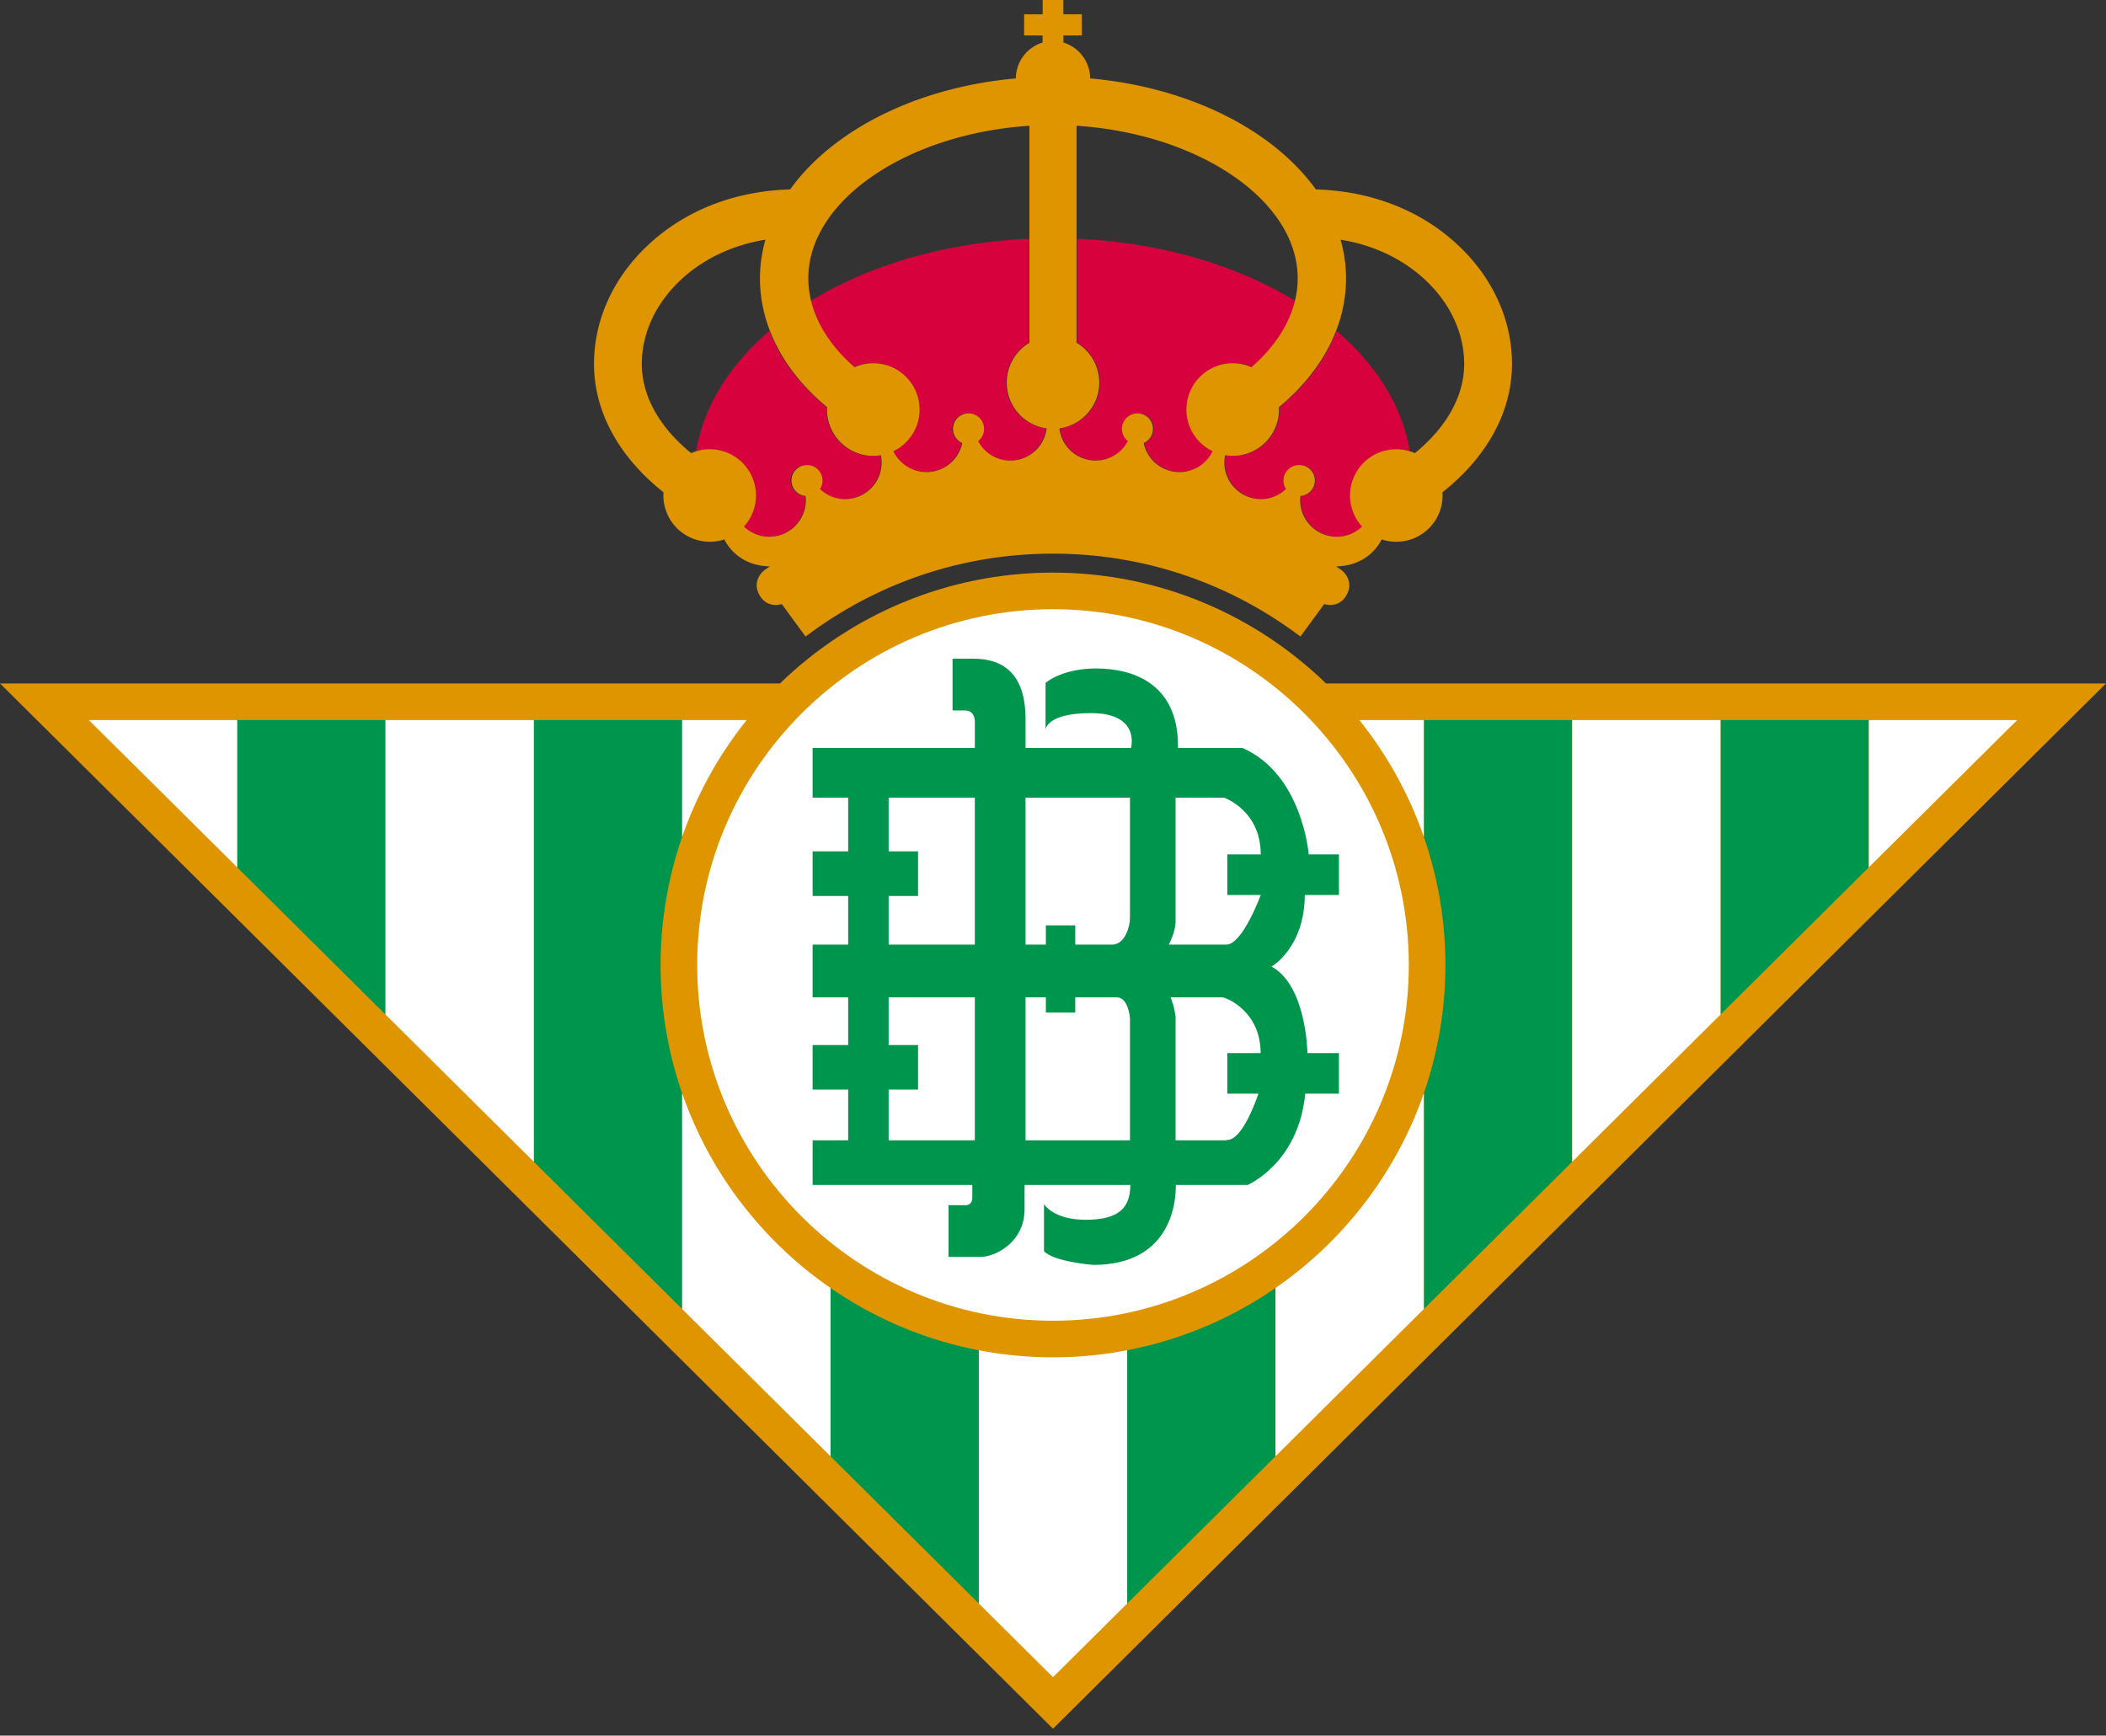
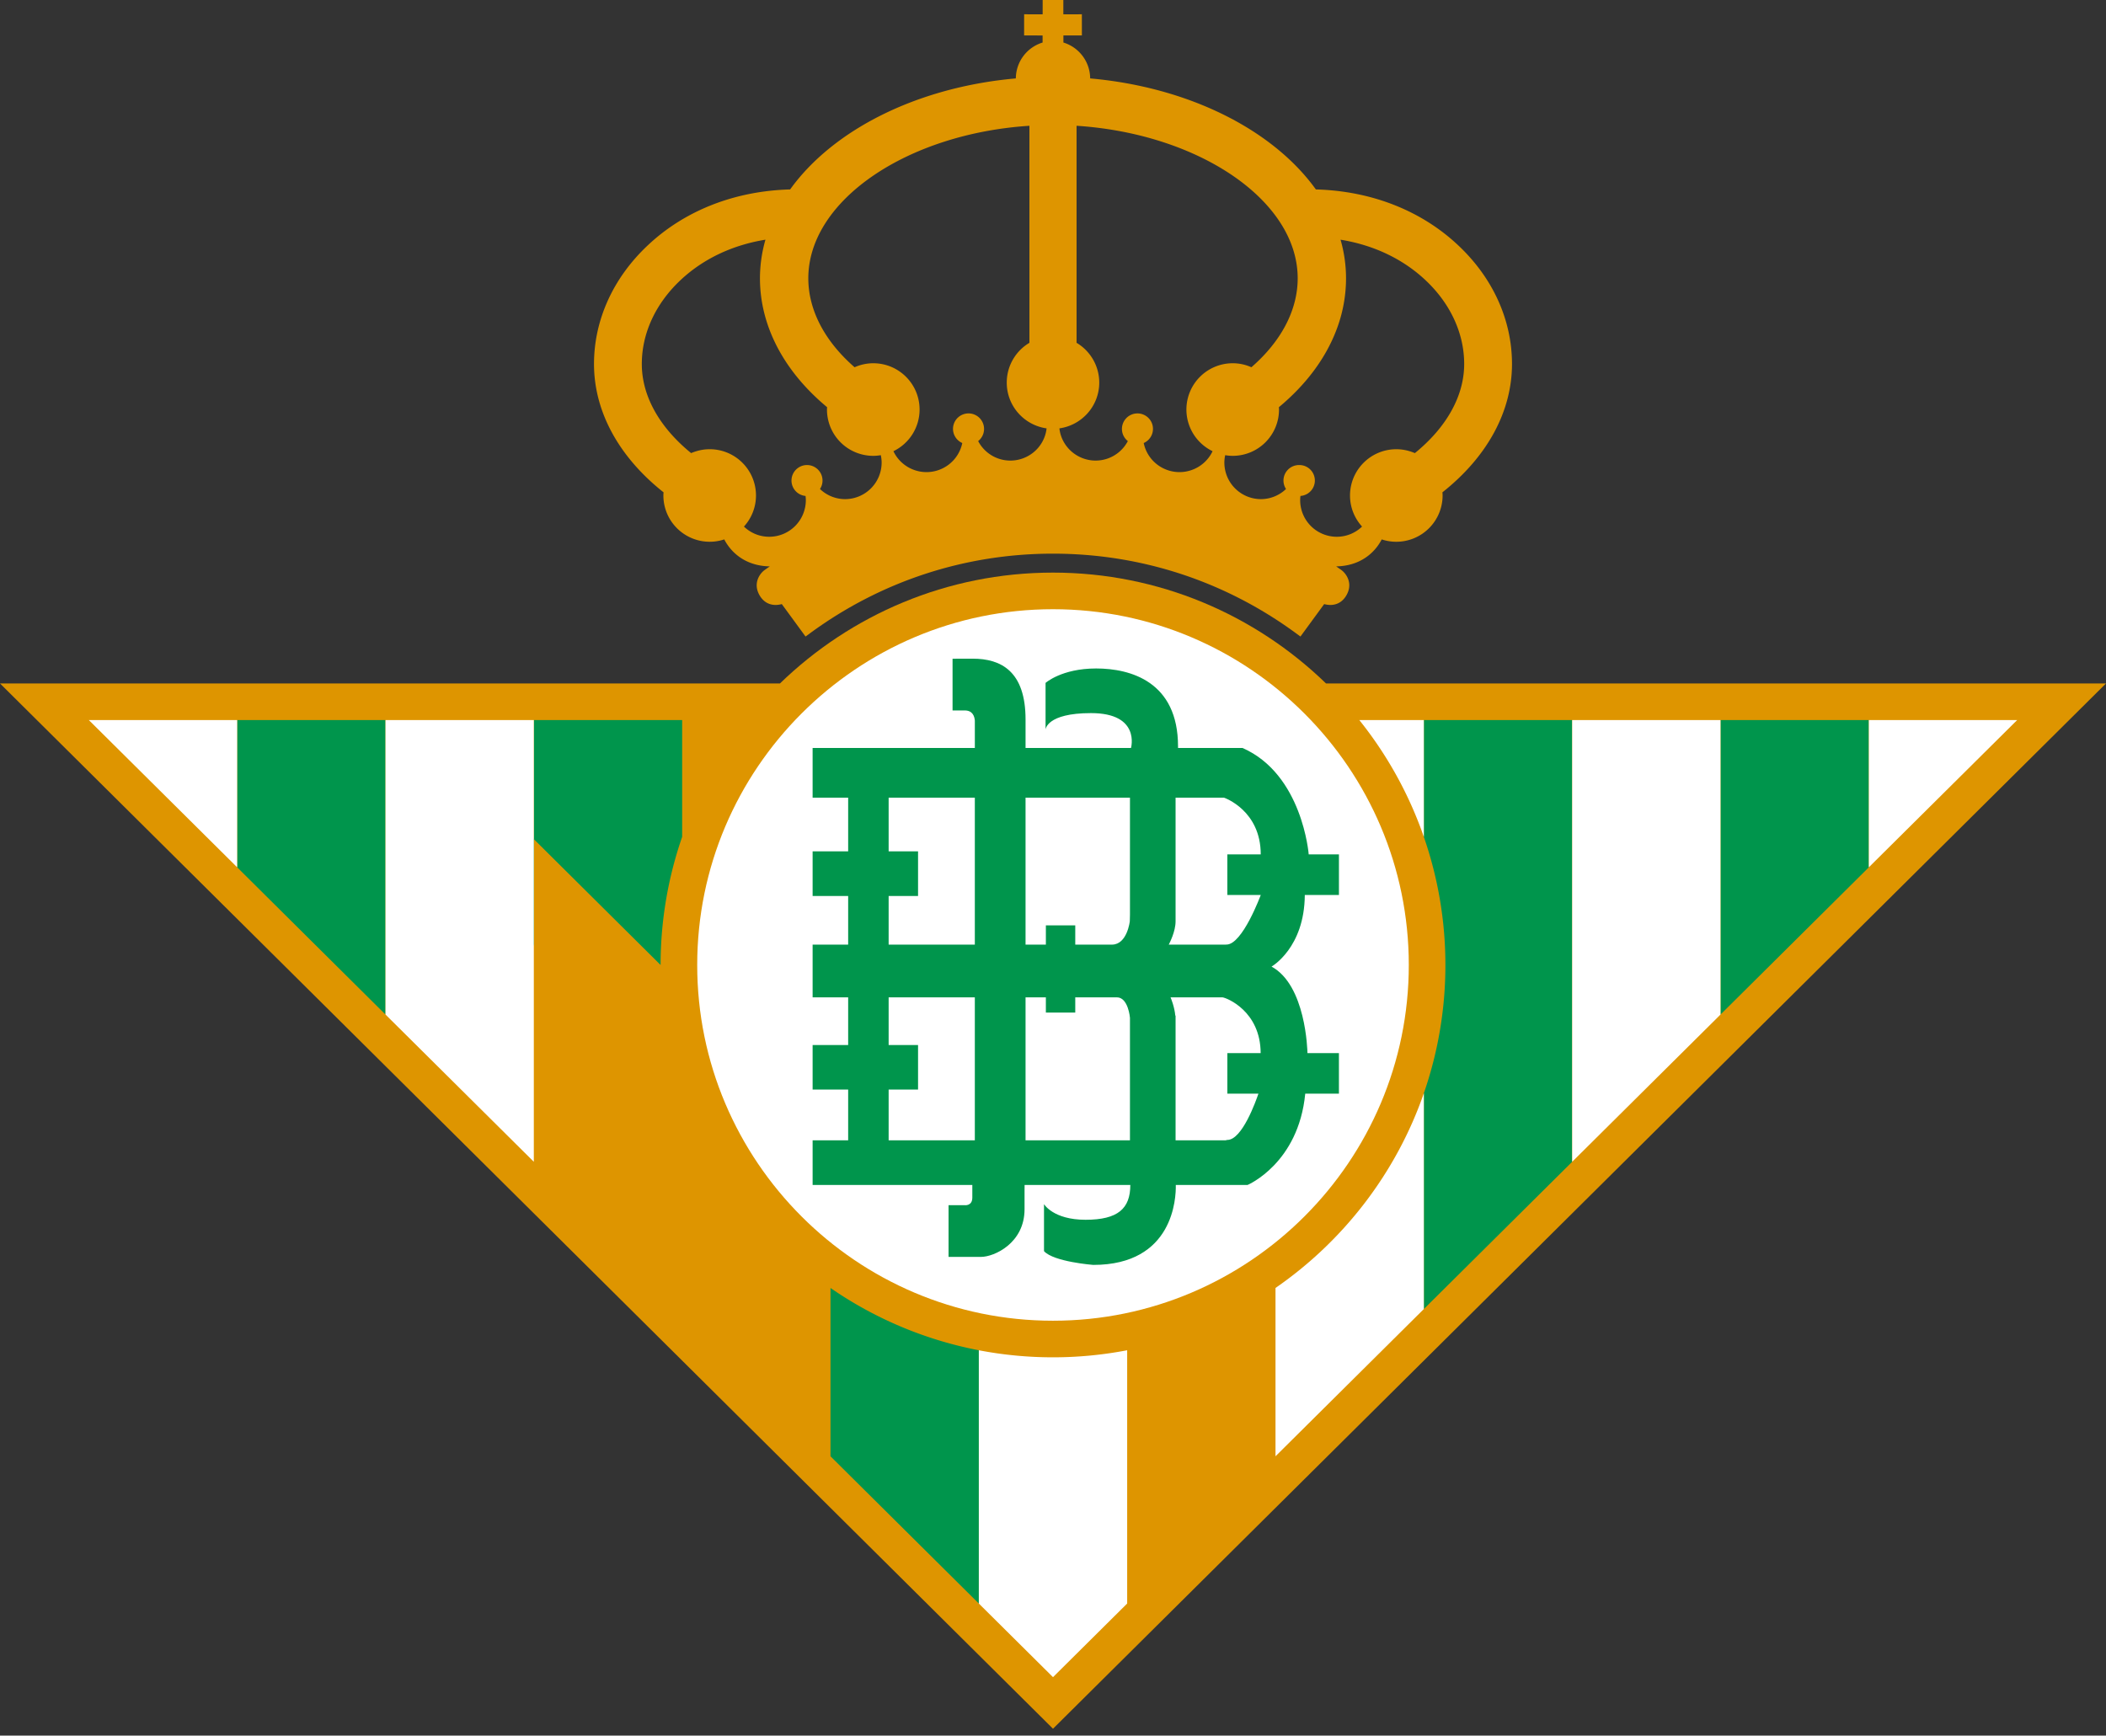
<svg xmlns="http://www.w3.org/2000/svg" width="256" height="211" fill="none">
  <rect width="100%" height="100%" fill="#333333" stroke="none" />
  <g clip-path="url(#a)">
    <path d="M161.186 83.087c-8.592-8.335-20.301-13.475-33.189-13.475-12.887 0-24.594 5.14-33.186 13.475H0l128 127.075L256 83.087h-94.814Z" fill="#DE9500" />
    <path d="M127.997 74.062c23.845 0 43.253 19.401 43.253 43.252 0 23.849-19.408 43.247-43.253 43.247-23.846 0-43.246-19.399-43.246-43.247 0-23.851 19.4-43.252 43.246-43.252Z" fill="#fff" />
    <path d="M108.021 108.924h3.575V103.5h-3.575v-6.529h10.477v17.866h-10.477v-5.913Zm0 23.537h3.575v-5.419h-3.575v-5.795h10.477v17.385h-10.477v-6.171Zm29.335 6.17h-12.693v-17.384h2.47v1.853h3.573v-1.853h5.055c1.397 0 1.594 2.492 1.594 2.492v14.892h.001Zm0-27.442-.02.815s-.313 2.793-2.131 2.833h-4.499v-2.338h-3.572v2.338h-2.471V96.972h12.693v14.217Zm15.615 21.768c-.321.936-1.987 5.625-3.778 5.625-.092 0-.148.036-.208.05H142.9V123.47h-.035c-.083-1.007-.512-2.088-.577-2.223h6.308c.498.049 4.628 1.664 4.646 6.781h-4.048v4.929h3.777Zm.281-24.154v.006s-2.219 6.022-4.162 6.022l-.132.006h-6.887c.1-.197.829-1.582.829-2.833V96.971h5.88c.105.034 4.472 1.575 4.472 6.897h-4.059v4.934h4.059v.001Zm9.504-4.934h-3.674c0-.04-.762-9.746-8.046-12.937h-7.838v-.194c0-7.859-5.76-9.472-9.958-9.472-4.193 0-6.145 1.755-6.145 1.755v5.667s.1-1.996 5.528-1.996c6.047 0 4.859 4.236 4.859 4.236v.003h-12.819v-3.458c0-5.862-2.966-7.4-6.433-7.4l-2.441.008v6.287h1.475c.984 0 1.191.734 1.234 1.241v3.322h-19.72v6.039h4.321v6.529h-4.32v5.424h4.32v5.912h-4.32v6.411h4.32v5.795h-4.32v5.418h4.32v6.171h-4.32v5.424h19.413v1.538c0 1.049-.928.922-.928.922h-1.96v6.287h3.933c1.617 0 5.304-1.673 5.304-5.797v-2.213l.006-.737h12.851c0 2.869-1.502 4.232-5.444 4.232-3.94 0-5.048-1.902-5.048-1.902v5.715c1.17 1.303 5.985 1.674 5.985 1.674 9.784 0 10.072-8.181 10.035-9.719h8.723s6.191-2.609 7.011-11.099h4.095v-4.928h-3.825c-.009-.359-.197-8.26-4.366-10.52 0 0 4.006-2.266 4.042-8.7l-.028-.006h4.178v-4.932ZM28.828 87.536v17.901l18.031 17.901V87.536H28.83Z" fill="#00954C" />
    <path d="M28.828 105.437v-17.9H10.797l18.031 17.9Z" fill="#fff" />
-     <path d="M80.301 117.314c0-5.454.928-10.692 2.62-15.577v-14.2h-18.03v53.702l18.03 17.901v-26.233a47.483 47.483 0 0 1-2.62-15.593Z" fill="#00954C" />
+     <path d="M80.301 117.314c0-5.454.928-10.692 2.62-15.577v-14.2h-18.03v53.702v-26.233a47.483 47.483 0 0 1-2.62-15.593Z" fill="#00954C" />
    <path d="M64.89 87.536H46.86v35.802l18.03 17.901V87.536Z" fill="#fff" />
    <path d="M100.953 156.579v20.462l18.031 17.901v-30.79a47.456 47.456 0 0 1-18.031-7.573Z" fill="#00954C" />
-     <path d="M82.922 132.907v26.233l18.031 17.901v-20.462c-8.282-5.722-14.674-13.993-18.031-23.672ZM90.765 87.536h-7.843v14.201a47.697 47.697 0 0 1 7.843-14.2Z" fill="#fff" />
-     <path d="M137.016 164.151v30.791l18.031-17.901v-20.464a47.442 47.442 0 0 1-18.031 7.574Z" fill="#00954C" />
    <path d="M127.997 165.01a47.81 47.81 0 0 1-9.013-.857v30.789l9.016 8.951 9.016-8.951v-30.791a47.791 47.791 0 0 1-9.019.859Z" fill="#fff" />
    <path d="M173.078 87.536v14.202a47.467 47.467 0 0 1 2.621 15.576 47.49 47.49 0 0 1-2.621 15.593v26.233l18.031-17.901V87.536h-18.031Z" fill="#00954C" />
    <path d="M155.047 156.577v20.464l18.031-17.901v-26.234c-3.358 9.678-9.749 17.949-18.031 23.671ZM165.233 87.536a47.703 47.703 0 0 1 7.845 14.202V87.536h-7.845Z" fill="#fff" />
    <path d="m209.141 123.338 18.031-17.901v-17.9h-18.031v35.801Z" fill="#00954C" />
    <path d="M209.141 87.536h-18.032v53.703l18.032-17.901V87.536ZM245.203 87.536h-18.031v17.901l18.031-17.9Z" fill="#fff" />
-     <path d="M122.305 46.51a5.622 5.622 0 0 1 2.758-4.834V29.034c-10.204.444-19.447 3.226-26.538 7.564.713 2.886 2.528 5.649 5.286 8.048a5.55 5.55 0 0 1 2.271-.486c3.11 0 5.628 2.52 5.628 5.631a5.622 5.622 0 0 1-3.176 5.059l.03.072a4.425 4.425 0 0 0 2.568 2.239 4.432 4.432 0 0 0 3.398-.233 4.41 4.41 0 0 0 2.369-3.07 1.879 1.879 0 0 1 1.364-3.5c.986.33 1.517 1.401 1.186 2.39-.123.36-.342.657-.619.875a4.412 4.412 0 0 0 5.892 1.903 4.407 4.407 0 0 0 2.236-2.567c.101-.29.154-.585.19-.883-2.733-.386-4.843-2.725-4.843-5.567ZM106.082 55.417a5.627 5.627 0 0 1-5.629-5.626c0-.096.009-.191.017-.286-3.266-2.712-5.631-5.874-6.95-9.277-4.803 4.128-7.984 9.139-8.894 14.61a5.556 5.556 0 0 1 1.572-.227 5.627 5.627 0 0 1 5.625 5.627 5.601 5.601 0 0 1-1.464 3.777c.8.768 1.881 1.24 3.075 1.24a4.454 4.454 0 0 0 4.449-4.448c0-.175-.015-.345-.036-.515a1.88 1.88 0 0 1 .177-3.755 1.885 1.885 0 0 1 1.58 2.913 4.428 4.428 0 0 0 3.044 1.231 4.453 4.453 0 0 0 4.45-4.447 4.39 4.39 0 0 0-.1-.898 5.663 5.663 0 0 1-.916.081ZM133.695 46.51a5.622 5.622 0 0 0-2.758-4.834V29.034c10.203.444 19.447 3.226 26.538 7.564-.713 2.886-2.529 5.649-5.286 8.048a5.55 5.55 0 0 0-2.271-.486 5.628 5.628 0 0 0-5.628 5.631 5.623 5.623 0 0 0 3.175 5.059l-.029.072a4.425 4.425 0 0 1-2.568 2.239 4.432 4.432 0 0 1-3.398-.233 4.41 4.41 0 0 1-2.369-3.07 1.879 1.879 0 0 0-1.364-3.5 1.88 1.88 0 0 0-.567 3.264 4.412 4.412 0 0 1-5.892 1.904 4.407 4.407 0 0 1-2.236-2.567 4.179 4.179 0 0 1-.19-.883c2.733-.386 4.843-2.725 4.843-5.567ZM149.918 55.417a5.627 5.627 0 0 0 5.629-5.626c0-.096-.009-.191-.017-.286 3.266-2.712 5.631-5.874 6.95-9.277 4.803 4.128 7.984 9.139 8.894 14.61a5.55 5.55 0 0 0-1.572-.227 5.627 5.627 0 0 0-5.625 5.627 5.6 5.6 0 0 0 1.464 3.777 4.423 4.423 0 0 1-3.075 1.24 4.454 4.454 0 0 1-4.449-4.448c0-.175.015-.345.036-.515a1.88 1.88 0 0 0-.177-3.755 1.885 1.885 0 0 0-1.58 2.913 4.426 4.426 0 0 1-3.044 1.231 4.452 4.452 0 0 1-4.45-4.447c0-.307.039-.605.1-.898.301.05.602.081.916.081Z" fill="#D7013E" />
    <path d="M183.794 44.247c0-5.334-2.317-10.456-6.528-14.414-4.513-4.256-10.594-6.621-17.313-6.804-5.181-7.211-15.376-12.425-27.436-13.496a4.59 4.59 0 0 0-3.251-4.362v-.86l2.246-.002-.003-2.572-2.251.003-.001-1.74L128 .001 126.743 0l-.001 1.74-2.251-.003-.003 2.572 2.247.003v.859a4.59 4.59 0 0 0-3.252 4.362c-12.06 1.07-22.255 6.285-27.436 13.496-6.72.183-12.8 2.548-17.313 6.804-4.21 3.958-6.528 9.08-6.528 14.414 0 5.805 3.03 11.307 8.453 15.604-.008.128-.02.256-.02.387a5.63 5.63 0 0 0 7.402 5.338c.46.908 1.975 3.212 5.533 3.28-.22.159-.447.31-.668.472-.588.447-1.45 1.68-.498 3.169.443.686 1.09 1.047 1.878 1.047.275 0 .533-.047.75-.104l2.883 3.943.575-.42c8.618-6.315 18.818-9.655 29.505-9.655 10.687 0 20.888 3.34 29.506 9.654l.575.42 2.883-3.942c.217.057.474.104.749.104.787 0 1.436-.361 1.878-1.047.952-1.489.09-2.722-.498-3.169-.221-.163-.447-.314-.668-.471 3.559-.069 5.073-2.373 5.533-3.28a5.63 5.63 0 0 0 7.402-5.339c0-.13-.012-.26-.02-.387 5.426-4.297 8.455-9.8 8.455-15.604ZM102.721 60.68a4.426 4.426 0 0 1-3.046-1.232c.194-.294.308-.647.308-1.026a1.886 1.886 0 0 0-3.772 0 1.88 1.88 0 0 0 1.709 1.87c.02.17.035.34.035.515a4.453 4.453 0 0 1-4.45 4.448 4.418 4.418 0 0 1-3.073-1.24 5.603 5.603 0 0 0 1.464-3.776 5.627 5.627 0 0 0-5.626-5.628c-.55 0-1.073.08-1.571.228-.236.07-.465.147-.688.245-3.85-3.137-5.994-6.944-5.994-10.836 0-3.716 1.668-7.336 4.697-10.183 2.76-2.6 6.323-4.275 10.332-4.926a17.052 17.052 0 0 0-.668 4.7c0 2.187.418 4.331 1.215 6.389 1.318 3.403 3.684 6.565 6.949 9.276-.009.095-.017.19-.017.287a5.628 5.628 0 0 0 5.629 5.626c.314 0 .616-.033.917-.081.058.292.099.591.099.896a4.452 4.452 0 0 1-4.449 4.448Zm24.309-7.72a4.41 4.41 0 0 1-2.235 2.567 4.423 4.423 0 0 1-3.398.232 4.407 4.407 0 0 1-2.494-2.136c.276-.218.496-.515.618-.875a1.888 1.888 0 0 0-3.579-1.204c-.309.931.15 1.926 1.03 2.315a4.419 4.419 0 0 1-2.37 3.07 4.427 4.427 0 0 1-3.398.232 4.43 4.43 0 0 1-2.568-2.238l-.03-.073a5.623 5.623 0 0 0 3.176-5.059c0-3.11-2.518-5.63-5.628-5.63-.811 0-1.577.176-2.272.486-2.756-2.4-4.571-5.162-5.284-8.048a11.5 11.5 0 0 1-.342-2.76c0-9.485 12.031-17.588 26.878-18.547v26.384a5.624 5.624 0 0 0-2.756 4.834c0 2.843 2.108 5.181 4.842 5.567a4.393 4.393 0 0 1-.19.883Zm20.333 1.963a4.425 4.425 0 0 1-2.567 2.238 4.427 4.427 0 0 1-3.398-.232 4.42 4.42 0 0 1-2.371-3.07 1.88 1.88 0 0 0 1.03-2.314 1.887 1.887 0 0 0-3.579 1.203c.123.36.342.657.619.875a4.421 4.421 0 0 1-5.892 1.904 4.416 4.416 0 0 1-2.236-2.567 4.388 4.388 0 0 1-.19-.883c2.734-.386 4.843-2.724 4.843-5.567a5.626 5.626 0 0 0-2.757-4.834V15.291c14.847.96 26.879 9.063 26.879 18.547 0 .929-.118 1.85-.342 2.76-.713 2.886-2.529 5.649-5.285 8.048a5.558 5.558 0 0 0-2.272-.486 5.629 5.629 0 0 0-5.628 5.63 5.623 5.623 0 0 0 3.176 5.059l-.03.073Zm24.626.162a5.635 5.635 0 0 0-.688-.245 5.518 5.518 0 0 0-1.572-.228 5.627 5.627 0 0 0-5.625 5.627c0 1.453.557 2.778 1.464 3.776a4.418 4.418 0 0 1-3.074 1.24 4.453 4.453 0 0 1-4.449-4.447c0-.176.015-.346.035-.516a1.88 1.88 0 0 0-.176-3.755 1.886 1.886 0 0 0-1.888 1.885c0 .38.115.732.308 1.027a4.426 4.426 0 0 1-3.046 1.231 4.452 4.452 0 0 1-4.448-4.447c0-.306.04-.605.098-.896.301.048.604.08.917.08a5.628 5.628 0 0 0 5.629-5.625c0-.097-.009-.192-.017-.287 3.266-2.711 5.631-5.873 6.949-9.276a17.595 17.595 0 0 0 1.215-6.39 17.08 17.08 0 0 0-.667-4.699c4.008.65 7.571 2.327 10.331 4.926 3.029 2.847 4.697 6.467 4.697 10.183.001 3.892-2.143 7.698-5.993 10.836Z" fill="#DE9500" />
  </g>
  <defs>
    <clipPath id="a">
      <path fill="#fff" d="M0 0h256v210.162H0z" />
    </clipPath>
  </defs>
</svg>